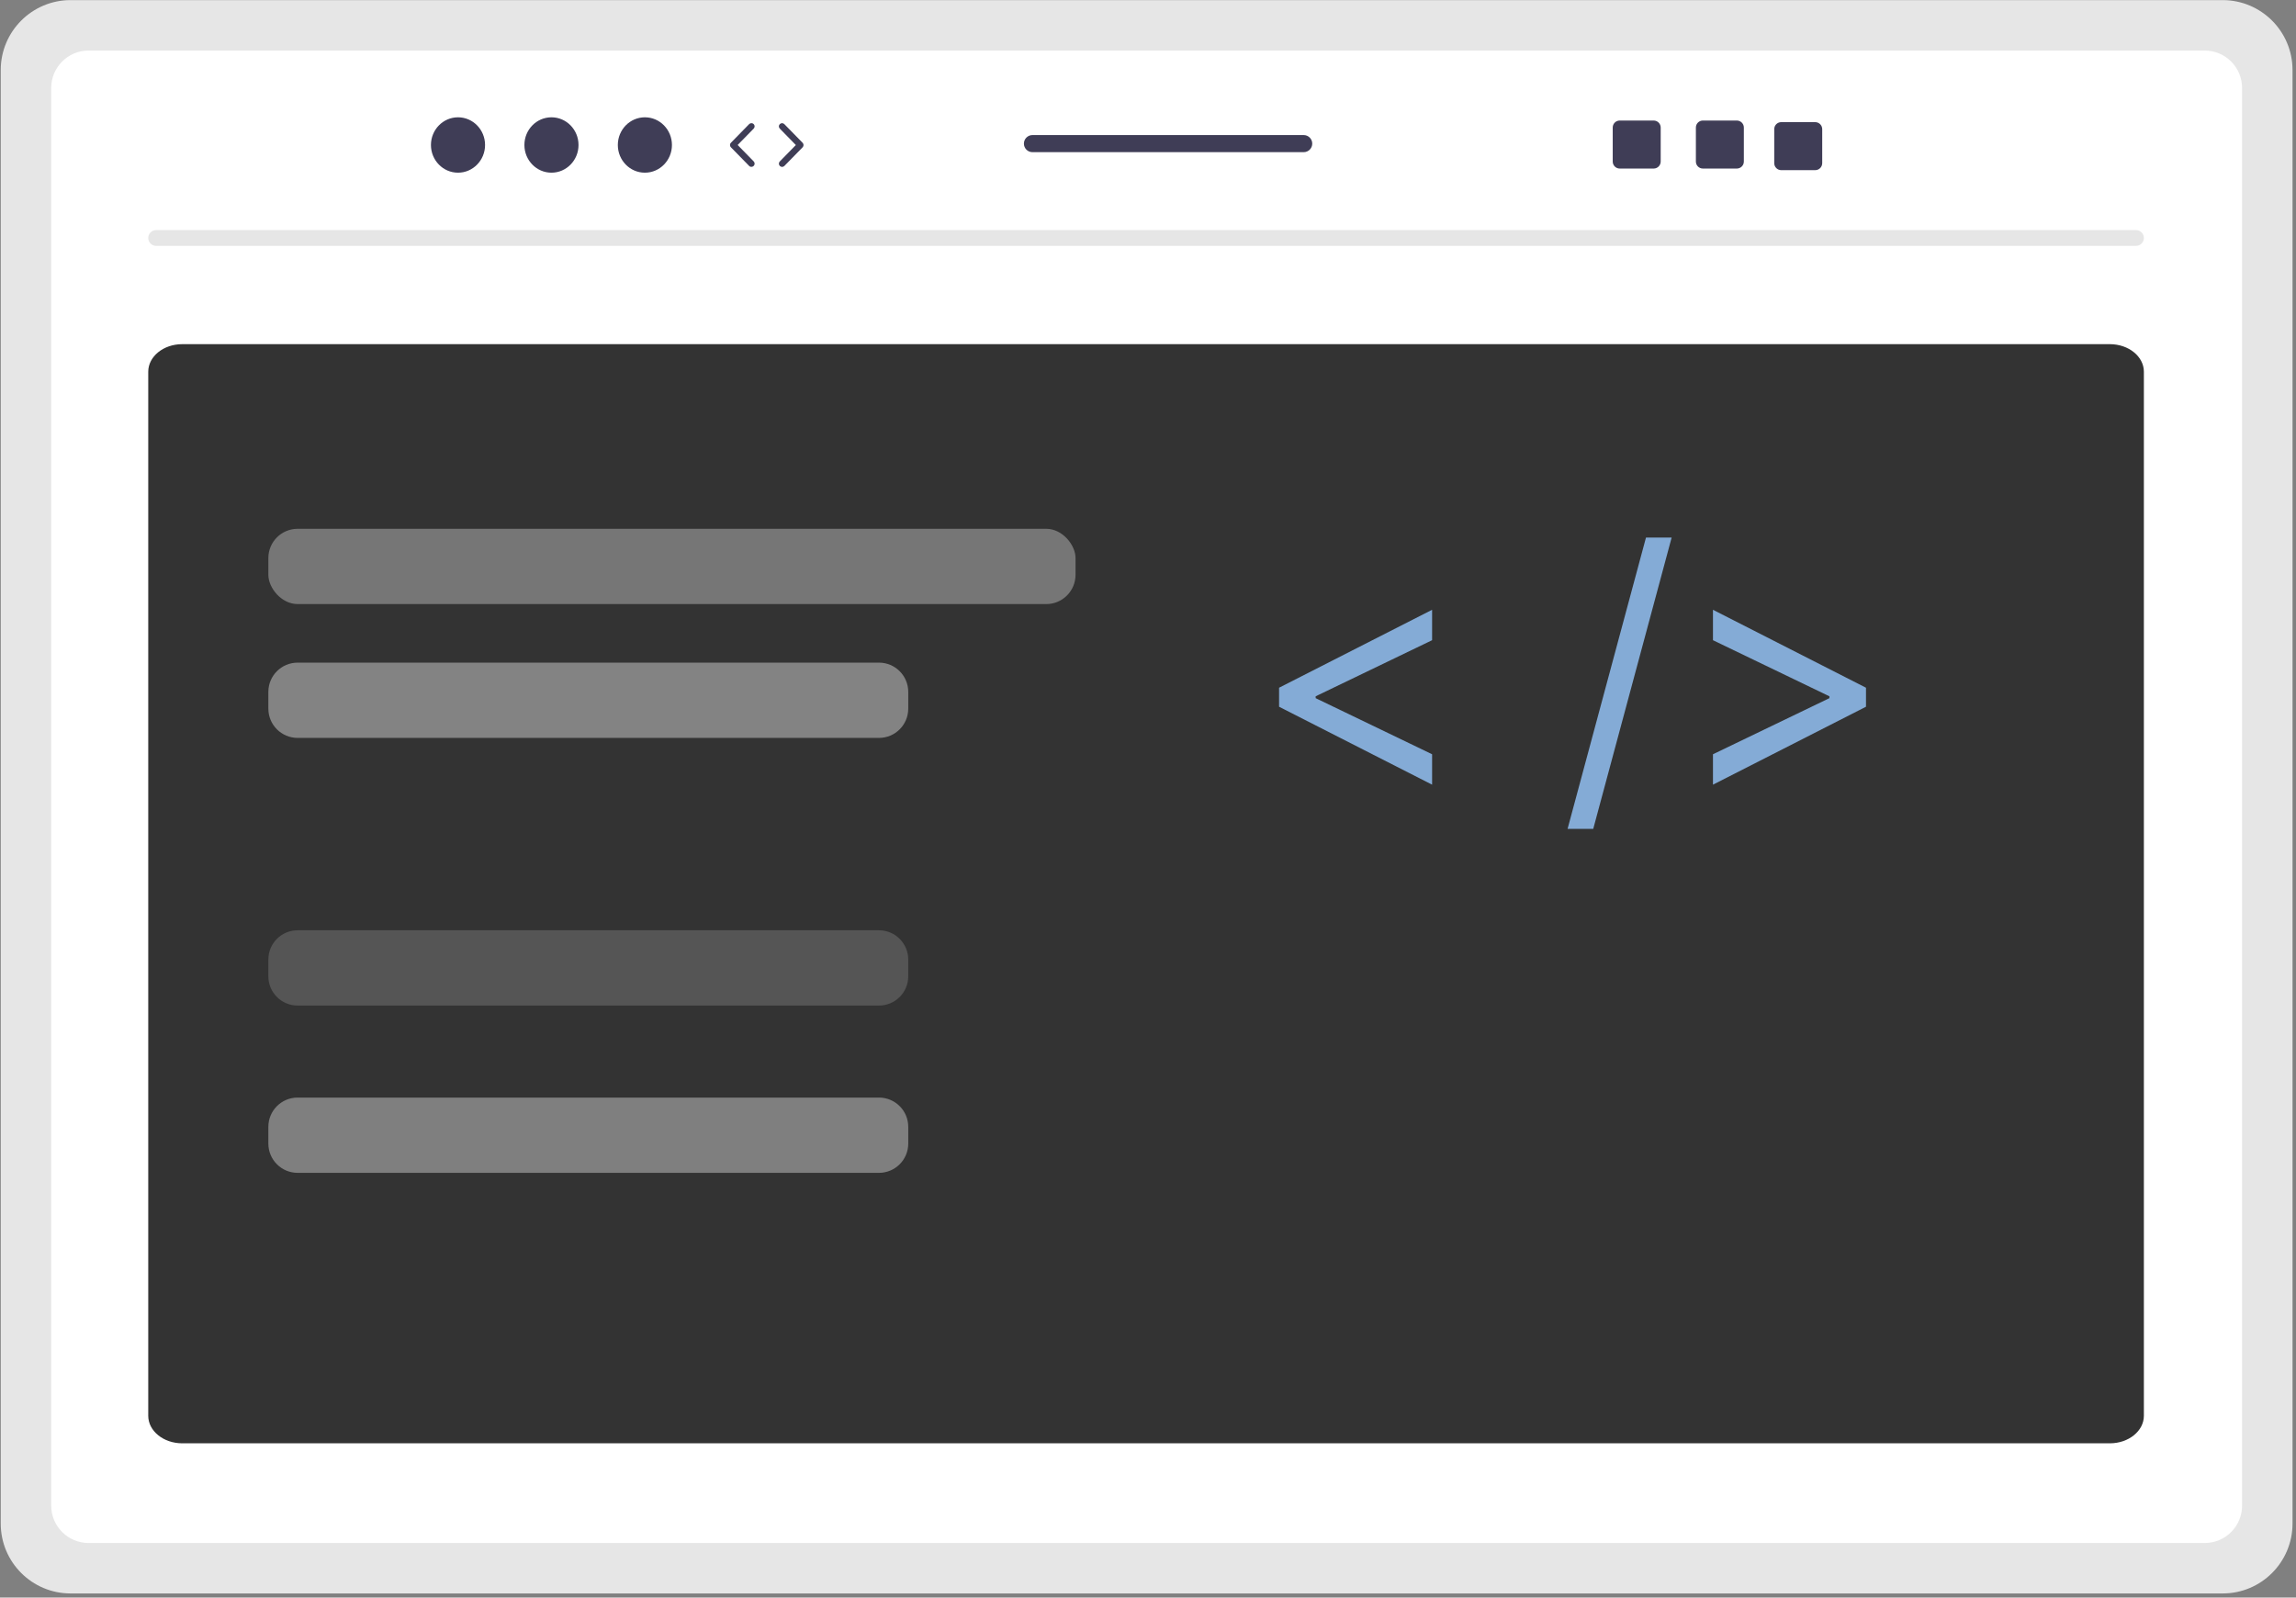
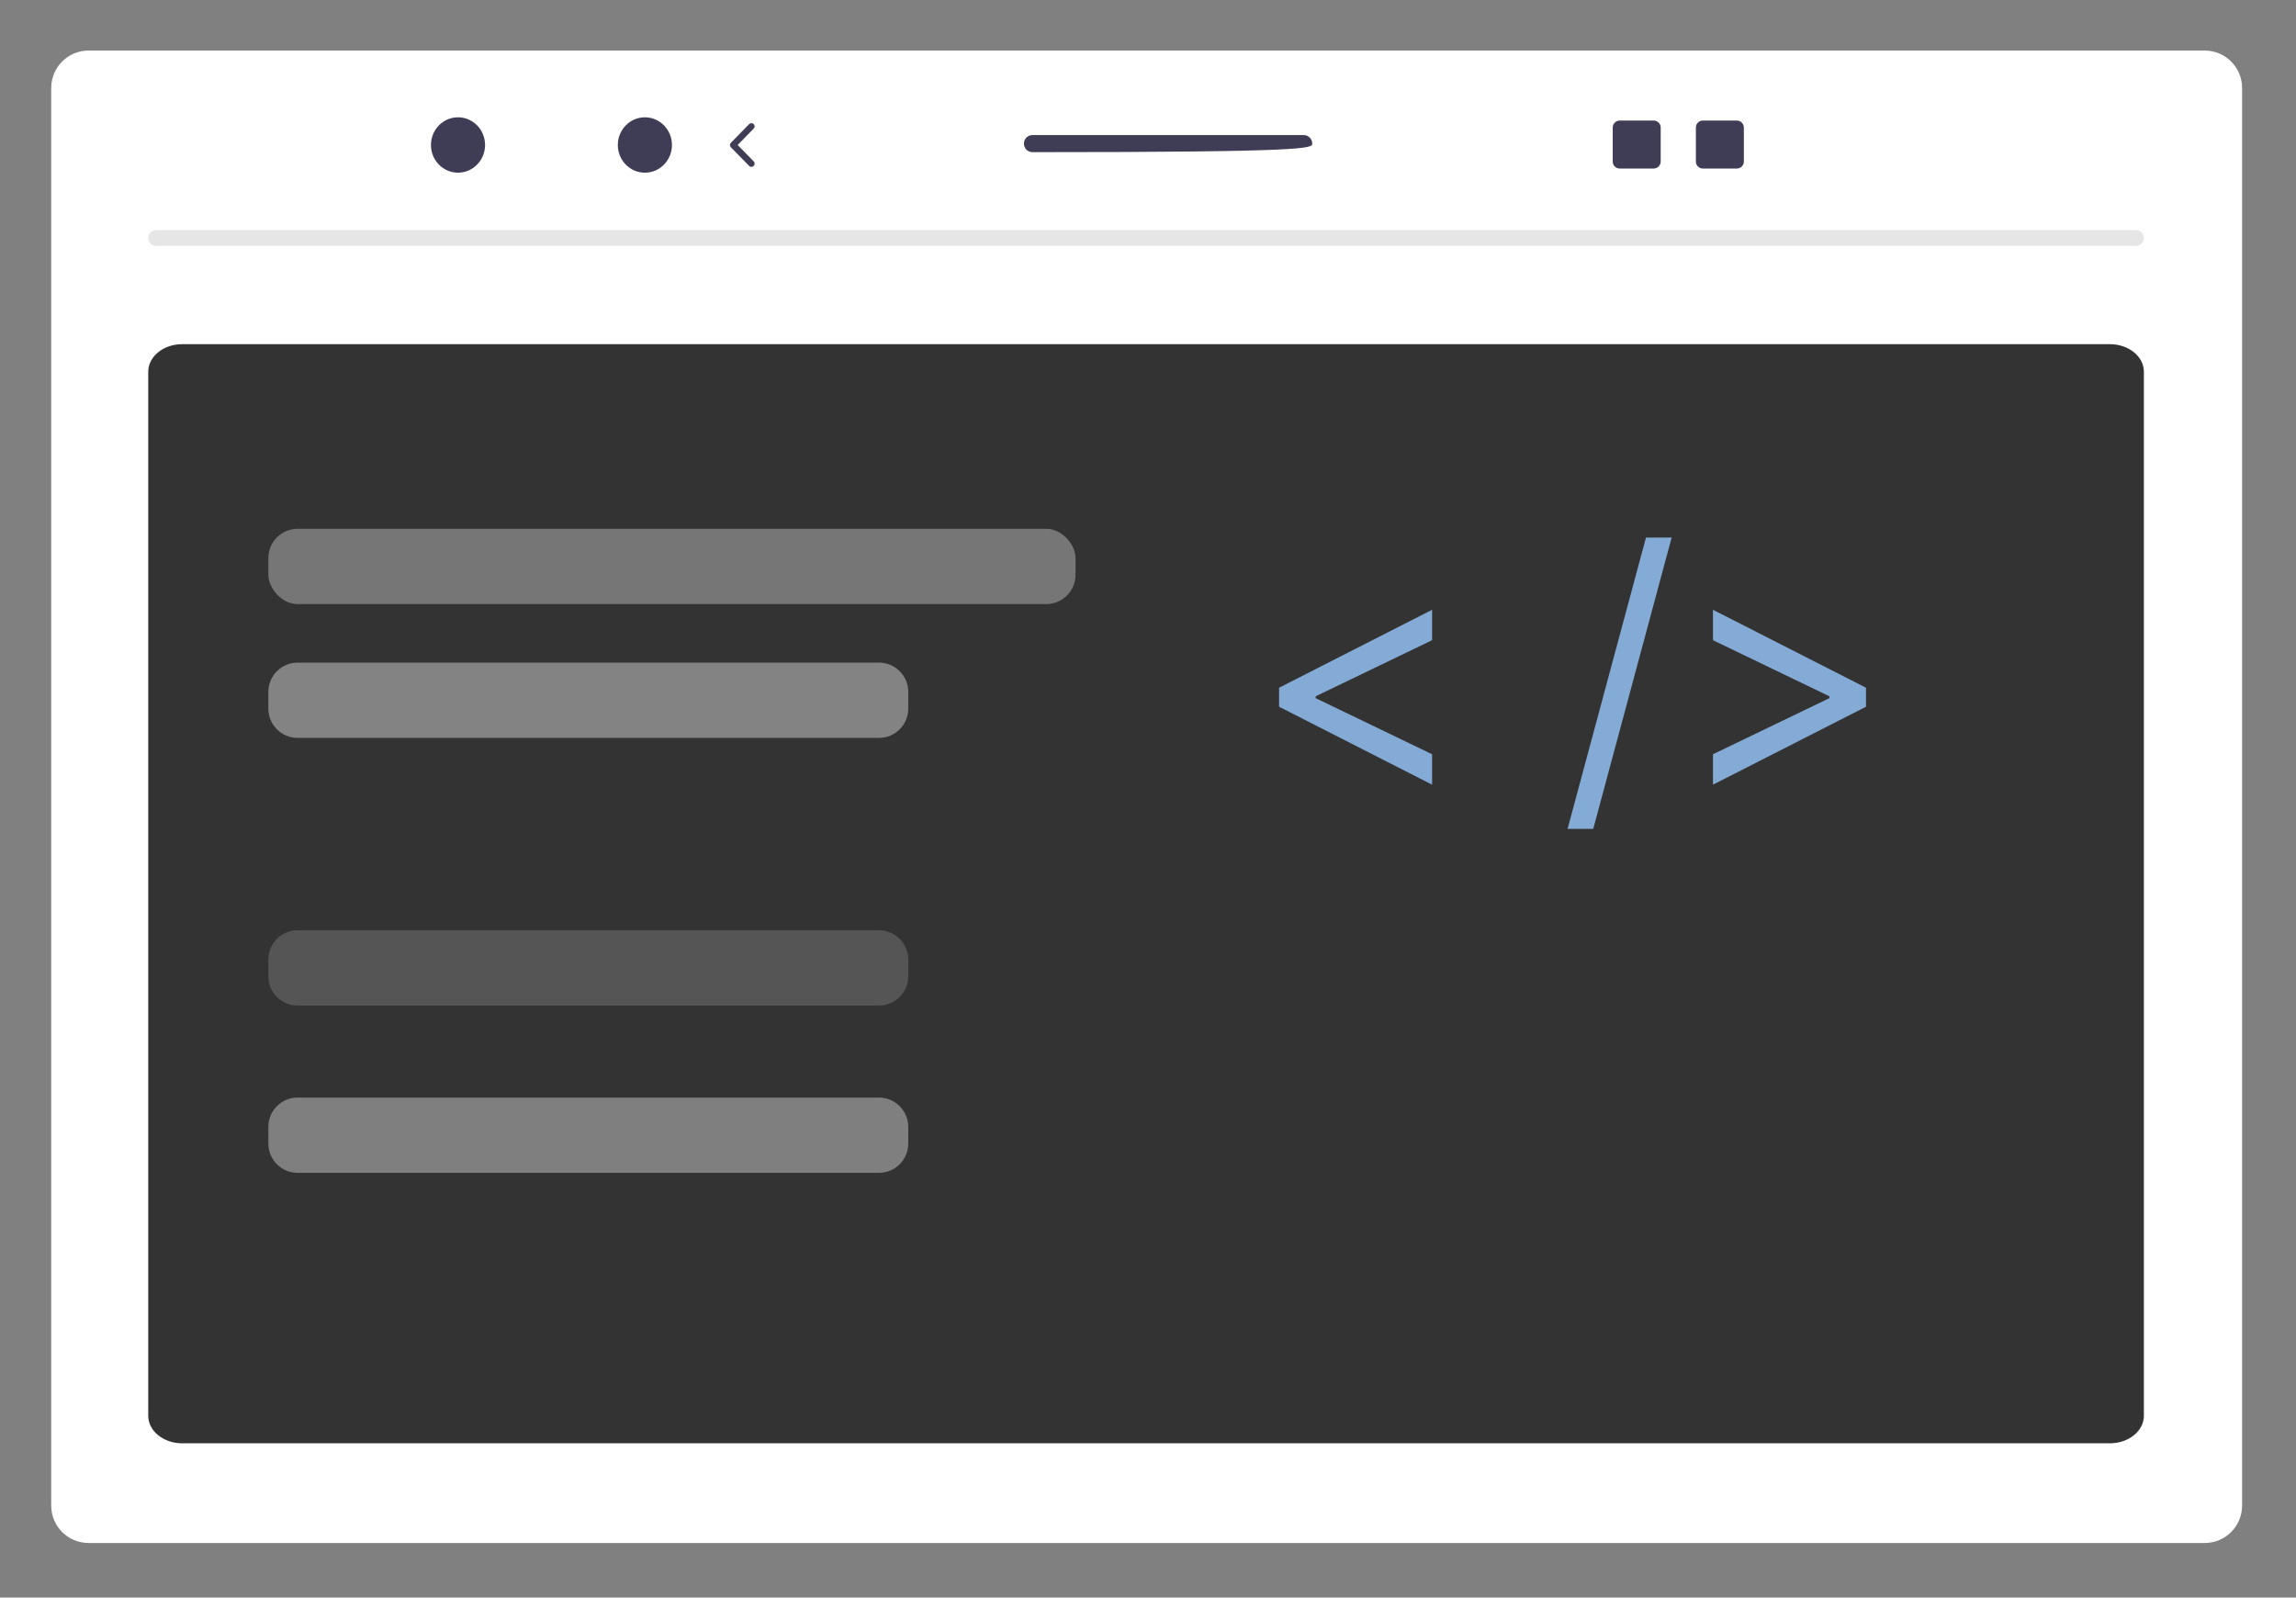
<svg xmlns="http://www.w3.org/2000/svg" width="549" height="382" viewBox="0 0 549 382" fill="none">
  <rect x="0" y="0" width="549" height="382" fill="#808080" stroke="none" />
  <g clip-path="url(#clip0_101_899)">
-     <path d="M0.177 16.711V364.313C0.177 373.537 7.657 381.008 16.864 381.016H531.483C540.698 381.016 548.162 373.529 548.17 364.313V16.711C548.147 7.495 540.683 0.039 531.483 0.023H16.864C7.664 0.039 0.2 7.495 0.177 16.711Z" fill="#E6E6E6" />
    <path d="M527.192 12.088H21.162C16.23 12.095 12.245 16.099 12.245 21.036V360.026C12.253 364.956 16.245 368.944 21.162 368.952H527.192C532.117 368.944 536.102 364.948 536.109 360.026V21.036C536.109 16.099 532.117 12.103 527.192 12.088Z" fill="white" />
    <path d="M504.502 82.293H43.57C39.077 82.298 35.447 85.247 35.447 88.883V338.543C35.454 342.173 39.09 345.111 43.57 345.116H504.502C508.988 345.111 512.618 342.168 512.625 338.543V88.883C512.625 85.247 508.988 82.304 504.502 82.293Z" fill="#333333" />
    <path opacity="0.8" d="M305.84 168.99V164.444L342.431 145.808V153.081L314.363 166.603L314.59 166.149V167.285L314.363 166.831L342.431 180.353V187.626L305.84 168.99ZM399.711 128.535L380.961 198.194H374.825L393.575 128.535H399.711ZM446.181 168.99L409.59 187.626V180.353L437.658 166.831L437.431 167.285V166.149L437.658 166.603L409.59 153.081V145.808L446.181 164.444V168.99Z" fill="#99C9FF" />
    <path d="M510.781 58.79H37.291C36.251 58.767 35.425 57.902 35.448 56.861C35.471 55.851 36.281 55.039 37.291 55.016H510.781C511.821 55.039 512.647 55.904 512.624 56.945C512.601 57.956 511.79 58.767 510.781 58.79Z" fill="#E6E6E6" />
    <path d="M109.514 41.291C113.087 41.291 115.984 38.327 115.984 34.669C115.984 31.013 113.087 28.048 109.514 28.048C105.941 28.048 103.044 31.013 103.044 34.669C103.044 38.327 105.941 41.291 109.514 41.291Z" fill="#3F3D56" />
-     <path d="M131.86 41.291C135.434 41.291 138.33 38.327 138.33 34.669C138.33 31.013 135.434 28.048 131.86 28.048C128.287 28.048 125.391 31.013 125.391 34.669C125.391 38.327 128.287 41.291 131.86 41.291Z" fill="#3F3D56" />
    <path d="M154.199 41.291C157.772 41.291 160.669 38.327 160.669 34.669C160.669 31.013 157.772 28.048 154.199 28.048C150.626 28.048 147.729 31.013 147.729 34.669C147.729 38.327 150.626 41.291 154.199 41.291Z" fill="#3F3D56" />
    <path d="M179.673 39.906C179.474 39.906 179.275 39.829 179.13 39.676L174.763 35.213C174.472 34.914 174.472 34.44 174.763 34.141L179.13 29.678C179.428 29.38 179.91 29.372 180.208 29.663C180.514 29.962 180.514 30.444 180.223 30.743L176.384 34.669L180.223 38.596C180.521 38.895 180.514 39.385 180.208 39.676C180.063 39.821 179.864 39.898 179.673 39.898V39.906Z" fill="#3F3D56" />
-     <path d="M187.007 39.906C186.816 39.906 186.625 39.837 186.472 39.684C186.166 39.385 186.166 38.903 186.456 38.604L190.295 34.677L186.456 30.75C186.158 30.452 186.166 29.962 186.472 29.671C186.77 29.372 187.259 29.38 187.55 29.686L191.917 34.149C192.207 34.447 192.207 34.922 191.917 35.221L187.55 39.684C187.397 39.837 187.198 39.913 187.007 39.913V39.906Z" fill="#3F3D56" />
    <path d="M415.294 28.821H407.18C406.254 28.821 405.505 29.571 405.505 30.498V38.627C405.505 39.553 406.254 40.303 407.18 40.303H415.294C416.219 40.303 416.976 39.553 416.976 38.627V30.498C416.976 29.571 416.219 28.821 415.294 28.821Z" fill="#3F3D56" />
    <path d="M395.41 28.821H387.296C386.371 28.821 385.621 29.571 385.621 30.498V38.627C385.621 39.553 386.371 40.303 387.296 40.303H395.41C396.335 40.303 397.092 39.553 397.092 38.627V30.498C397.092 29.571 396.335 28.821 395.41 28.821Z" fill="#3F3D56" />
-     <path d="M434.03 29.204H425.916C424.991 29.204 424.241 29.954 424.241 30.88V39.01C424.241 39.936 424.991 40.686 425.916 40.686H434.03C434.955 40.686 435.713 39.936 435.713 39.01V30.88C435.713 29.954 434.955 29.204 434.03 29.204Z" fill="#3F3D56" />
-     <path d="M311.73 32.297H246.871C245.74 32.297 244.83 33.215 244.83 34.34C244.83 35.466 245.74 36.384 246.871 36.384H311.73C312.854 36.384 313.772 35.466 313.772 34.34C313.772 33.215 312.854 32.297 311.73 32.297Z" fill="#3F3D56" />
+     <path d="M311.73 32.297H246.871C245.74 32.297 244.83 33.215 244.83 34.34C244.83 35.466 245.74 36.384 246.871 36.384C312.854 36.384 313.772 35.466 313.772 34.34C313.772 33.215 312.854 32.297 311.73 32.297Z" fill="#3F3D56" />
    <rect x="64.165" y="126.444" width="193.008" height="18" rx="7" fill="#767676" />
    <path d="M64.165 165.444C64.165 161.578 67.299 158.444 71.165 158.444H210.172C214.038 158.444 217.172 161.578 217.172 165.444V169.444C217.172 173.31 214.038 176.444 210.172 176.444H71.165C67.299 176.444 64.165 173.31 64.165 169.444V165.444Z" fill="#838383" />
    <path d="M64.165 229.444C64.165 225.578 67.299 222.444 71.165 222.444H210.172C214.038 222.444 217.172 225.578 217.172 229.444V233.444C217.172 237.31 214.038 240.444 210.172 240.444H71.165C67.299 240.444 64.165 237.31 64.165 233.444V229.444Z" fill="#555555" />
    <path d="M64.165 269.444C64.165 265.578 67.299 262.444 71.165 262.444H210.172C214.038 262.444 217.172 265.578 217.172 269.444V273.444C217.172 277.31 214.038 280.444 210.172 280.444H71.165C67.299 280.444 64.165 277.31 64.165 273.444V269.444Z" fill="#7F7F7F" />
  </g>
  <defs>
    <clipPath id="clip0_101_899">
      <rect width="548" height="381" fill="white" transform="translate(0.177 0.023)" />
    </clipPath>
  </defs>
</svg>